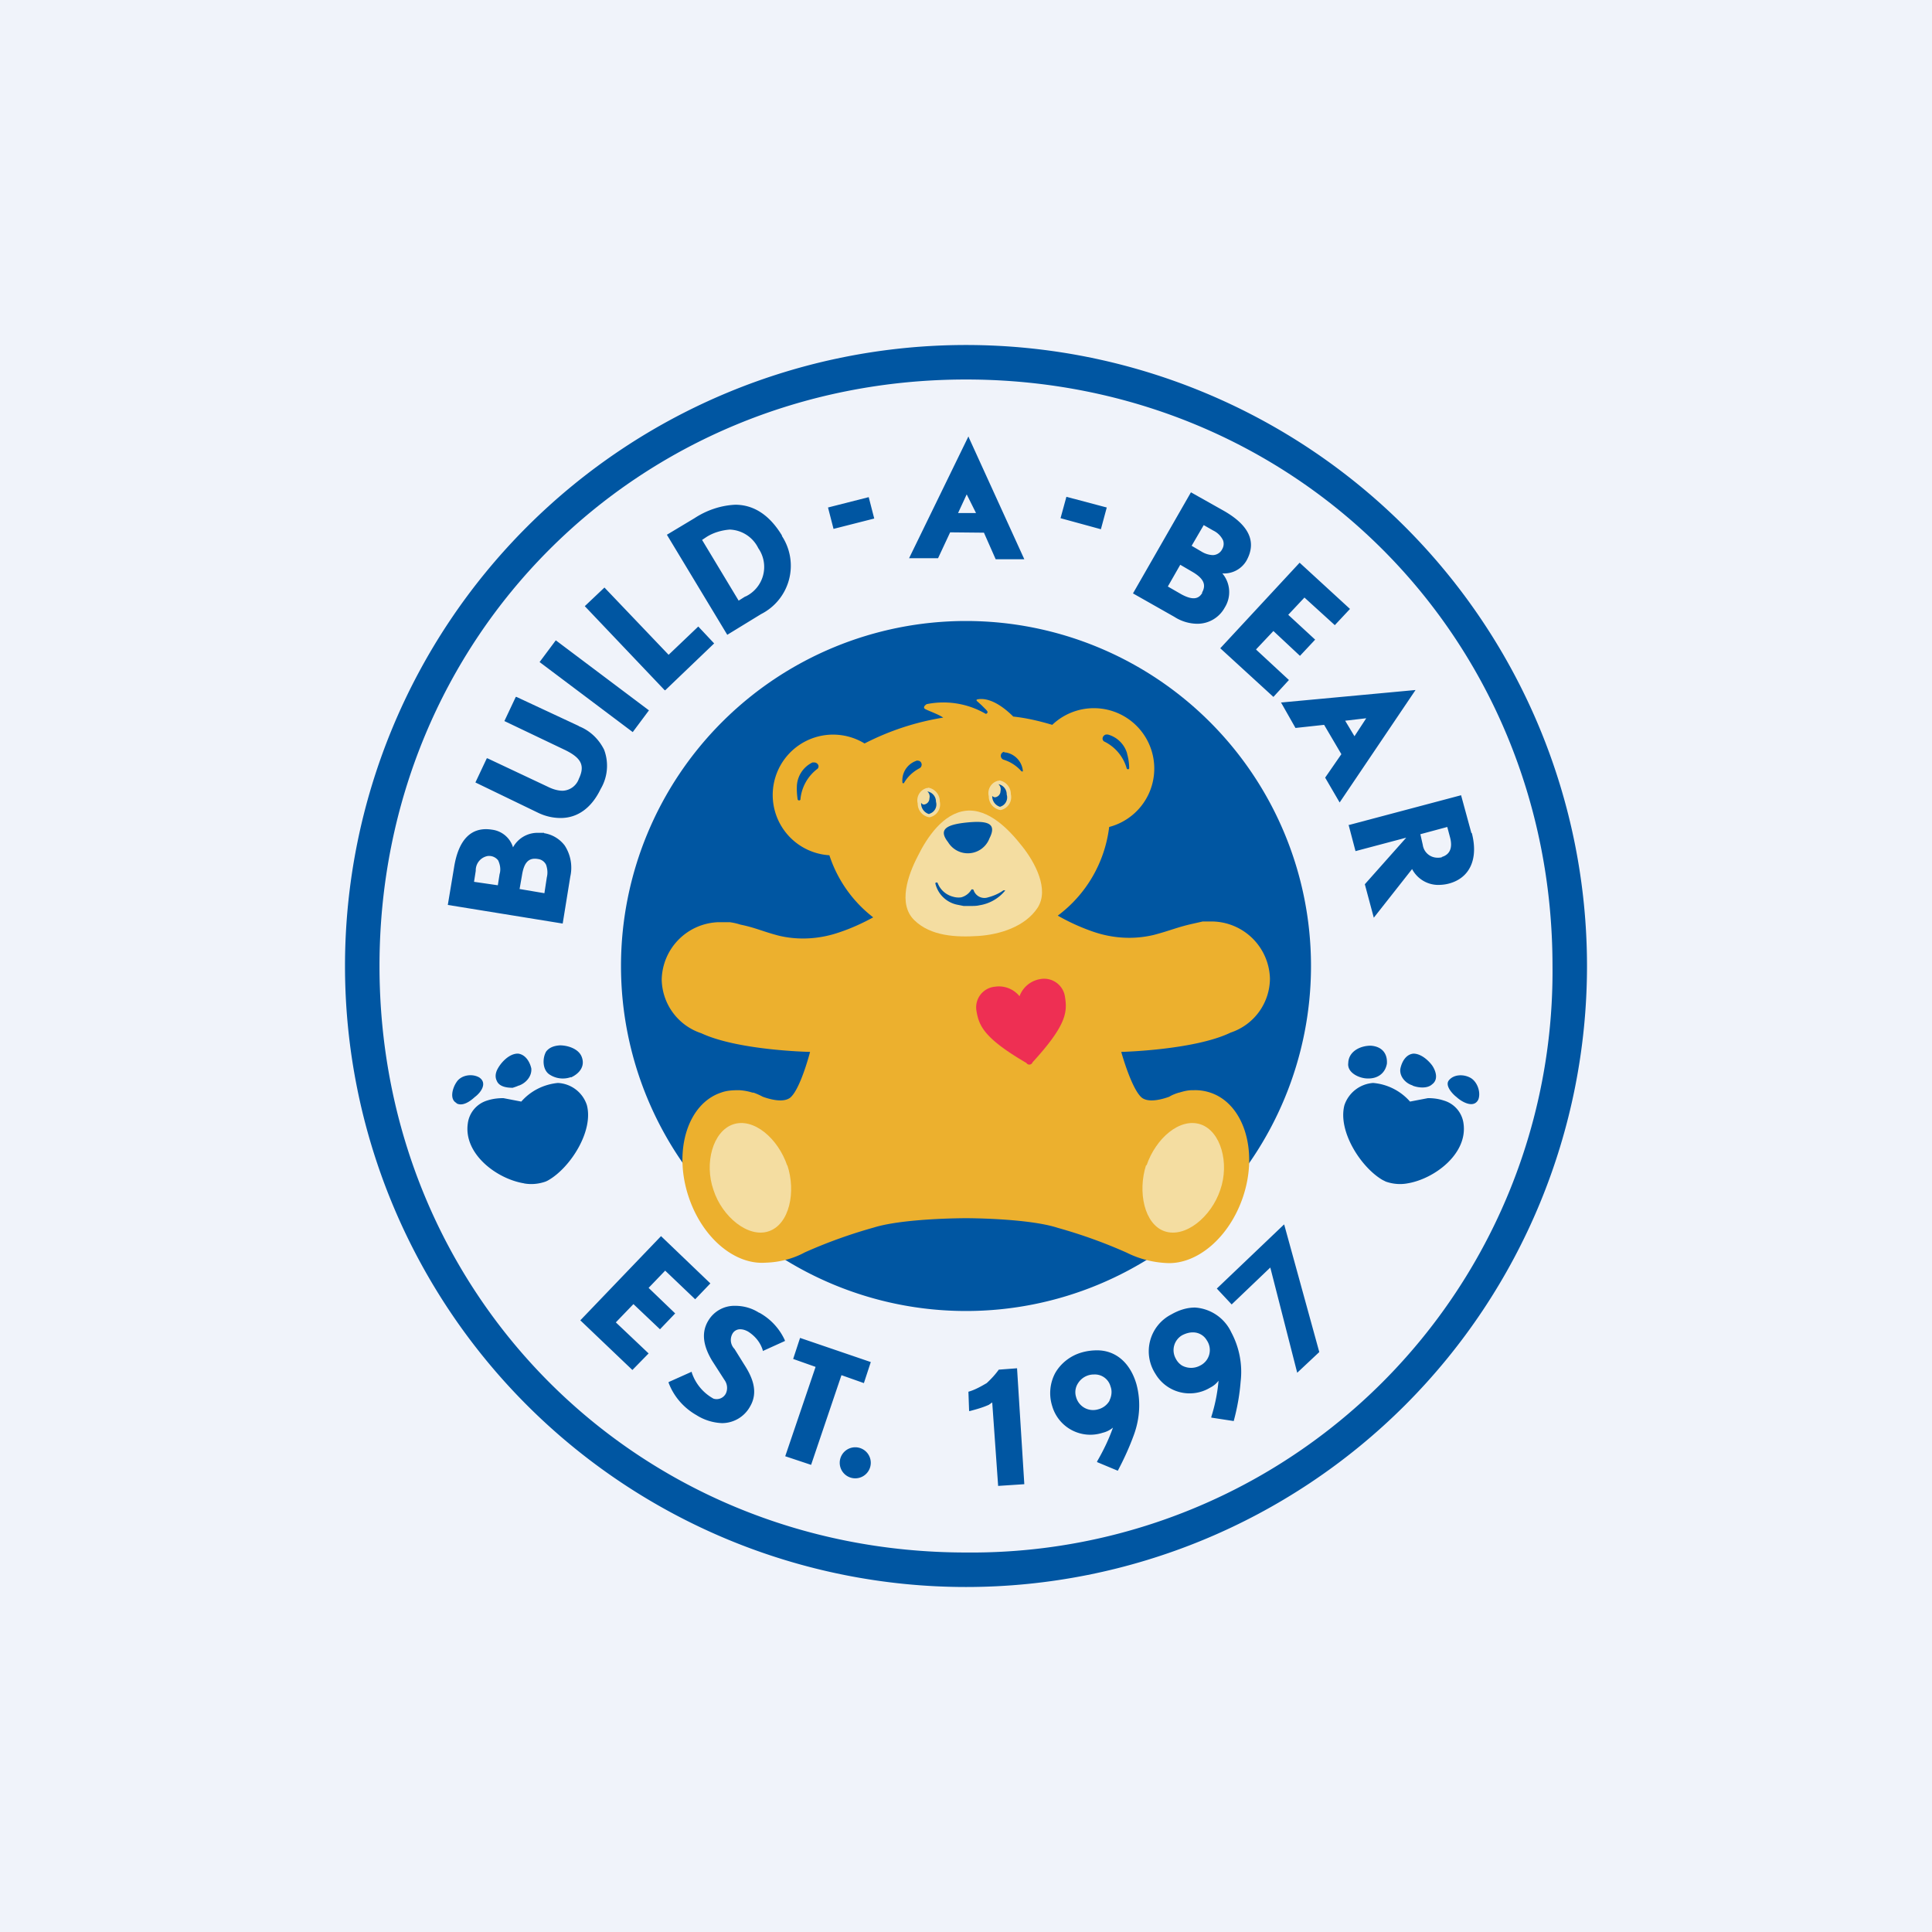
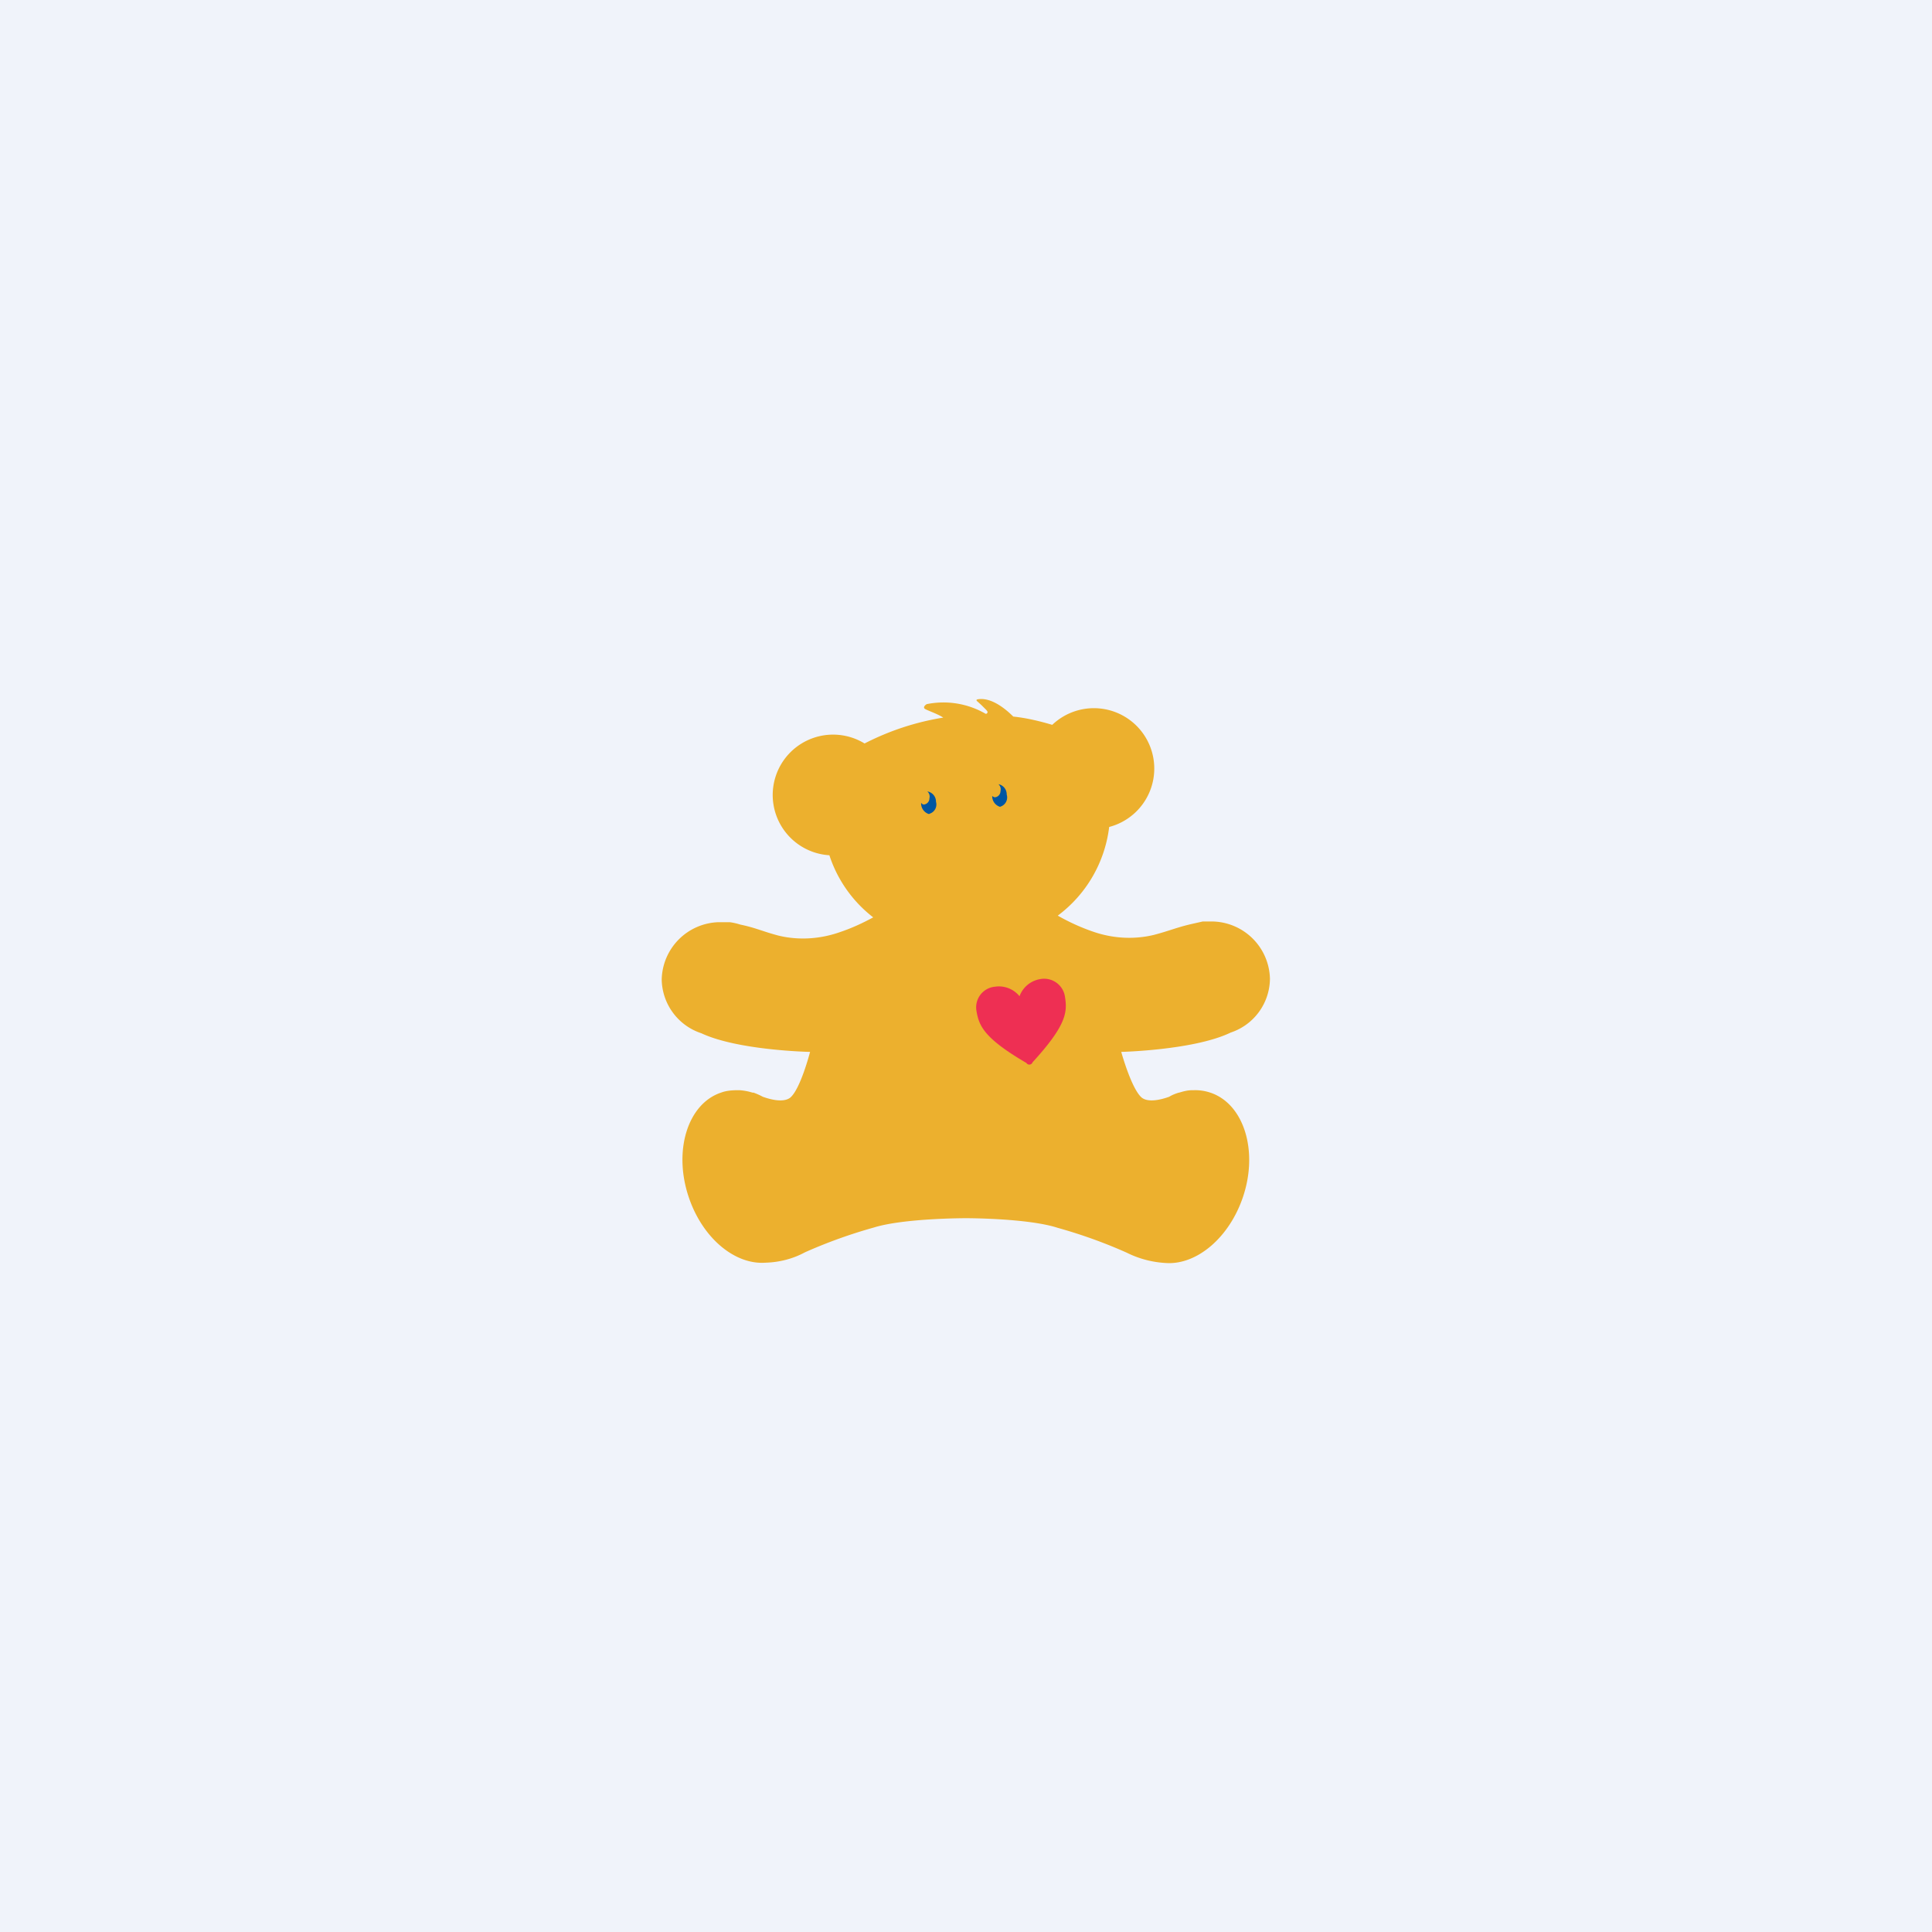
<svg xmlns="http://www.w3.org/2000/svg" width="56" height="56">
  <path fill="#F0F3FA" d="M0 0h56v56H0z" />
-   <path d="M28 45c-9.53 0-17-7.47-17-17 0-9.53 7.47-17 17-17 9.53 0 17 7.47 17 17a16.84 16.84 0 01-17 17zm0-35a18 18 0 100 36 18 18 0 000-36z" fill="#0056A2" />
-   <path d="M38 28a10 10 0 11-20 0 10 10 0 0120 0zm-8.52 11.66l-.53.04c-.1.14-.22.27-.35.39-.17.1-.35.2-.53.25l.02.56h.02c.19-.05.37-.1.55-.18l.1-.07.17 2.4v.02l.76-.05-.21-3.35v-.02zm2.68.94a.53.53 0 01-.33.25.51.51 0 01-.64-.36.47.47 0 01.06-.4.54.54 0 01.46-.25.47.47 0 01.48.35c.05.13.03.28-.03.4v.01zm-.36-1.46c-.15 0-.3.02-.44.06-.32.09-.6.3-.77.59a1.24 1.24 0 00-.09.97 1.15 1.15 0 001.46.77.73.73 0 00.3-.15c-.12.34-.28.67-.46.98v.02l.6.25c.18-.34.34-.69.47-1.05.17-.47.2-.98.07-1.46-.18-.62-.6-.98-1.14-.98zm2.47-.44c.1-.05.2-.08.3-.08a.46.46 0 01.41.23.5.5 0 01-.19.73.55.55 0 01-.53 0 .5.5 0 01-.18-.2.5.5 0 01.19-.68zm.37-.8c-.25 0-.48.08-.69.2a1.2 1.2 0 00-.46 1.72 1.15 1.15 0 001.59.4c.1-.05.18-.12.24-.2-.03.35-.1.7-.21 1.05v.02l.65.1c.1-.37.17-.75.2-1.14.06-.5-.04-1-.27-1.43a1.25 1.25 0 00-1.05-.72zm2.59-2.38l-.01-.03-1.94 1.85-.01.01.43.46 1.12-1.07.78 3.05.64-.6-1.01-3.67zm-18.1 3.01l.44-.46-.77-.74.48-.5.87.83.44-.46-1.43-1.37-2.32 2.42-.02.02 1.51 1.44.47-.48-.95-.9.51-.53.77.73zm2.87-.48c-.2-.13-.44-.2-.69-.2a.88.88 0 00-.78.43c-.2.33-.16.71.11 1.16L21 40c.08.11.1.26.04.39a.3.3 0 01-.36.15 1.35 1.35 0 01-.63-.76v-.02l-.67.3v.02c.15.4.44.73.81.94.22.14.48.22.74.23a.93.93 0 00.81-.48c.26-.44.05-.88-.17-1.22l-.28-.45a.37.37 0 01-.06-.44.25.25 0 01.23-.13c.08 0 .16.03.23.07.2.13.35.31.42.54v.02l.64-.29v-.02a1.73 1.73 0 00-.74-.8zm3.04 2.04l.2-.61-2.05-.7-.2.61.65.23-.88 2.59.75.25.88-2.6.65.23zm-.25 1.86a.45.45 0 100 .9.45.45 0 000-.9zm-9.6-7.65c-.8-.13-1.76-.86-1.63-1.74a.8.8 0 01.56-.66c.15-.05.31-.07.47-.07l.52.1c.27-.31.65-.5 1.06-.54a.93.93 0 01.84.64c.2.75-.47 1.8-1.1 2.17a.6.6 0 01-.1.05c-.2.07-.42.09-.63.05zm1.36-3.08a.7.7 0 01-.63-.08c-.2-.14-.2-.47-.09-.66.1-.13.25-.17.4-.18.23 0 .54.1.63.33.11.28-.07.49-.31.6zm-1.52.25c.21-.07.39-.27.37-.5-.04-.18-.16-.4-.38-.43-.26-.01-.52.27-.62.49-.04.1-.05.2 0 .3.07.17.29.2.46.2.03-.01.19-.06.17-.07zm-1.8.5c-.21-.11-.11-.44 0-.6.13-.21.45-.26.66-.14.24.16.06.43-.13.57-.13.12-.35.28-.53.18zM40.8 34.3c.78-.13 1.75-.86 1.62-1.74a.8.8 0 00-.57-.66c-.15-.05-.3-.07-.46-.07l-.52.1a1.6 1.6 0 00-1.07-.54.95.95 0 00-.83.64c-.2.75.47 1.8 1.1 2.17l.1.05c.2.07.42.09.63.05zm-1.16-3.04c.28.01.51-.14.56-.43.02-.3-.15-.5-.47-.52-.31 0-.64.17-.65.5-.04.29.33.45.56.45zm1.3.2c-.2-.06-.38-.26-.35-.48.04-.2.16-.42.38-.44.21 0 .42.18.54.34.11.16.19.41 0 .55-.14.13-.4.1-.56.04zm1.28.34c.15.14.5.34.63.07.08-.21-.03-.52-.23-.63-.2-.11-.48-.1-.62.07-.13.15.1.4.22.49zm-27.16-6.03l.07-.4c.06-.38.2-.52.47-.47a.3.3 0 01.23.17c.04.12.05.24.02.36l-.07.46-.71-.12zm-1.27-.53a.42.42 0 01.36-.43h.04a.33.33 0 01.25.13c.06.13.08.27.04.4l-.05.32-.69-.1.05-.32zm1.98-1.1h-.16a.81.81 0 00-.74.42.73.73 0 00-.6-.51c-.6-.1-.98.27-1.11 1.1l-.18 1.08 3.33.54.22-1.36a1.18 1.18 0 00-.16-.9.93.93 0 00-.6-.36zm1-3.1l-1.8-.84h-.02l-.33.7 1.76.84c.47.23.58.45.4.83a.52.52 0 01-.47.35c-.15 0-.3-.05-.44-.12l-1.74-.82h-.02l-.33.7 1.8.87c.2.1.43.16.67.16.5 0 .9-.3 1.16-.84a1.32 1.32 0 00.1-1.14c-.15-.3-.4-.55-.73-.68zm-1.13-1.85l.47-.63 2.7 2.03-.47.63-2.7-2.03zm3.75-.2l-1.87-1.96-.57.54L19.26 20l.02.01 1.42-1.36-.46-.49-.86.82zm2.21-1.7l-.19.12-1.06-1.76.12-.08c.2-.13.44-.2.68-.22a.96.96 0 01.83.54.95.95 0 01-.37 1.4zm1.07-1.76c-.36-.6-.82-.9-1.36-.9-.42.02-.83.16-1.18.39l-.8.48 1.75 2.9.98-.6a1.57 1.57 0 00.6-2.27zm1.33-.82l1.18-.3.16.62-1.18.3-.16-.62zm4.3.16h-.53l.25-.54.27.54zm-.23-2.22l-1.72 3.53h.84l.35-.75.98.01.34.77h.83l-1.6-3.51-.02-.05zm2.67 2.37l.17-.62 1.17.31-.17.63-1.17-.32zm3.8.8l.35-.6.28.16a.6.6 0 01.28.28.3.3 0 01-.02.25.31.31 0 01-.28.18.68.68 0 01-.32-.1l-.29-.17zm.31 1.36c-.11.2-.3.21-.6.05l-.4-.23.36-.63.36.21c.32.19.4.37.27.6h.01zm.58-.56a.75.75 0 00.7-.37c.3-.54.08-1.02-.65-1.44l-.96-.54-1.68 2.93 1.2.68c.2.13.44.2.67.2a.9.9 0 00.79-.47.84.84 0 00-.07-.99zm.98 2.2l.5-.53.77.72.44-.47-.78-.72.47-.5.88.8.44-.47-1.46-1.34-2.3 2.48 1.54 1.41.45-.49-.95-.88zm3.19 2l-.34.52-.27-.45.6-.07zm-2.44-.46h-.03l.42.74.83-.09.5.85-.47.68.42.72 2.2-3.26-3.87.36zm4.63 4.49a.55.55 0 01-.15.01.43.43 0 01-.4-.37l-.07-.31.78-.21.08.3c.08.3 0 .5-.24.57zm.86-.7l-.3-1.1-3.24.86h-.02l.2.76 1.47-.39-1.2 1.35.26.97 1.11-1.41a.86.86 0 00.74.46c.11 0 .22-.01.33-.04.6-.16.86-.71.66-1.47" fill="#0056A2" />
  <path d="M35.67 29.93a1.66 1.66 0 001.14-1.56 1.7 1.7 0 00-1.65-1.66h-.3l-.31.07c-.44.1-.65.2-1.11.32-.59.14-1.2.1-1.77-.1a6.01 6.01 0 01-1.01-.46 3.77 3.77 0 001.49-2.57 1.75 1.75 0 10-1.65-2.96c-.37-.11-.75-.2-1.13-.24-.2-.2-.63-.57-1.03-.5 0 0-.08.01 0 .07l.11.1.14.14.03.04a.05.05 0 010 .04.05.05 0 01-.04.03h-.01a2.44 2.44 0 00-1.71-.28c-.06.04-.1.09-.06.13.04.04.38.15.54.26-.8.13-1.56.38-2.28.75a1.75 1.75 0 10-1.02 3.24 3.74 3.74 0 001.27 1.8c-.31.17-.64.32-.97.43-.57.2-1.19.24-1.77.1-.46-.12-.67-.23-1.11-.32a1.8 1.8 0 00-.31-.07h-.32a1.7 1.7 0 00-1.65 1.66 1.67 1.67 0 001.15 1.56c1.07.5 3.15.54 3.15.54s-.28 1.09-.58 1.33c-.19.14-.54.06-.79-.03a1.93 1.93 0 00-.27-.12h-.03a1.58 1.58 0 00-.38-.07h-.03c-.17 0-.34.01-.5.07-.96.32-1.39 1.67-.94 3.02.4 1.2 1.34 1.97 2.22 1.91.4-.01.8-.11 1.15-.3.65-.29 1.32-.53 2-.72.87-.27 2.64-.27 2.67-.27.03 0 1.8 0 2.66.28.68.19 1.35.43 2 .72.36.18.75.28 1.15.3.88.05 1.82-.73 2.22-1.92.45-1.34.02-2.7-.95-3.02a1.38 1.38 0 00-.48-.07h-.04c-.13 0-.25.03-.38.07h-.01c-.1.03-.2.07-.28.12-.25.09-.6.17-.79.03-.3-.24-.6-1.33-.6-1.33s2.09-.05 3.15-.55" fill="#ECB02E" />
-   <path d="M22.82 33.77c.26.78.06 1.72-.54 1.92-.59.2-1.35-.42-1.6-1.2-.27-.77-.02-1.7.57-1.9.59-.2 1.3.4 1.57 1.2v-.02zm10.4 0c-.25.78-.05 1.72.54 1.92.6.2 1.35-.42 1.61-1.2.27-.77.02-1.7-.57-1.9-.6-.2-1.3.4-1.57 1.2v-.02zm-3.6-9.25c-.37-.47-.96-1.09-1.62-1.02-.66.07-1.13.77-1.4 1.32-.28.54-.58 1.38-.1 1.85.48.47 1.22.5 1.85.46.63-.04 1.36-.27 1.72-.81.36-.54-.08-1.34-.45-1.8" fill="#F4DDA1" />
  <path d="M29.57 28.9a.77.77 0 00-.73-.3.6.6 0 00-.54.68c.07.44.2.8 1.45 1.53a.1.1 0 00.18-.02c.98-1.07 1.01-1.45.94-1.89a.61.61 0 00-.72-.52.77.77 0 00-.6.5" fill="#EE2F53" />
-   <path d="M28.03 23.84c-.6.06-.84.2-.55.57a.67.67 0 001.2-.11c.22-.43-.04-.52-.65-.46zm1.09 1.97a.04.04 0 00-.04 0c-.14.1-.29.16-.44.2a.33.33 0 01-.42-.21.03.03 0 00-.03-.02h-.03a.49.49 0 01-.3.23.56.56 0 01-.24-.02.65.65 0 01-.44-.39.03.03 0 00-.04-.02.04.04 0 00-.03.02.82.82 0 00.62.62l.2.04h.2c.09 0 .18 0 .26-.02a1.2 1.2 0 00.74-.42.02.02 0 000-.02l-.01.01zm-5.4-3.63a.13.13 0 00-.12-.08h-.05a.8.8 0 00-.45.65c-.01.14 0 .28.02.42a.04.04 0 00.04.03.04.04 0 00.04-.02 1.25 1.25 0 01.5-.9.1.1 0 00.02-.1zm8.95-.34a.8.8 0 00-.56-.55h-.05a.13.13 0 00-.1.1.1.1 0 00.04.1 1.24 1.24 0 01.66.79l.01.01.03.01.02-.01.01-.02c0-.14-.02-.28-.06-.42zm-6.08.2l-.05.02a.6.6 0 00-.38.64h.02a.02.02 0 00.02 0c.1-.18.26-.33.45-.43a.12.12 0 00.02-.2.12.12 0 00-.09-.02zm2.51-.23h.05a.6.6 0 01.5.55h-.04a1.13 1.13 0 00-.52-.34.12.12 0 01-.08-.13.12.12 0 01.1-.1v.02z" fill="#0056A2" />
-   <path d="M28.96 22.62a.4.4 0 01.34.4.38.38 0 01-.3.46.4.4 0 01-.34-.4.37.37 0 01.27-.45h.03zm-2.06.21a.4.4 0 01.34.4.38.38 0 01-.3.46.4.4 0 01-.34-.4.37.37 0 01.27-.45h.03z" fill="#F4DDA1" />
  <path d="M26.94 23.6a.32.32 0 01-.24-.33c.02.03.05.05.08.05a.18.18 0 00.16-.18.2.2 0 00-.06-.2.3.3 0 01.25.3.28.28 0 01-.2.35zm2.06-.21a.32.32 0 01-.24-.32.12.12 0 00.08.04.18.18 0 00.16-.18.2.2 0 00-.06-.2.3.3 0 01.24.3.28.28 0 01-.18.35h-.01" fill="#0056A2" />
</svg>